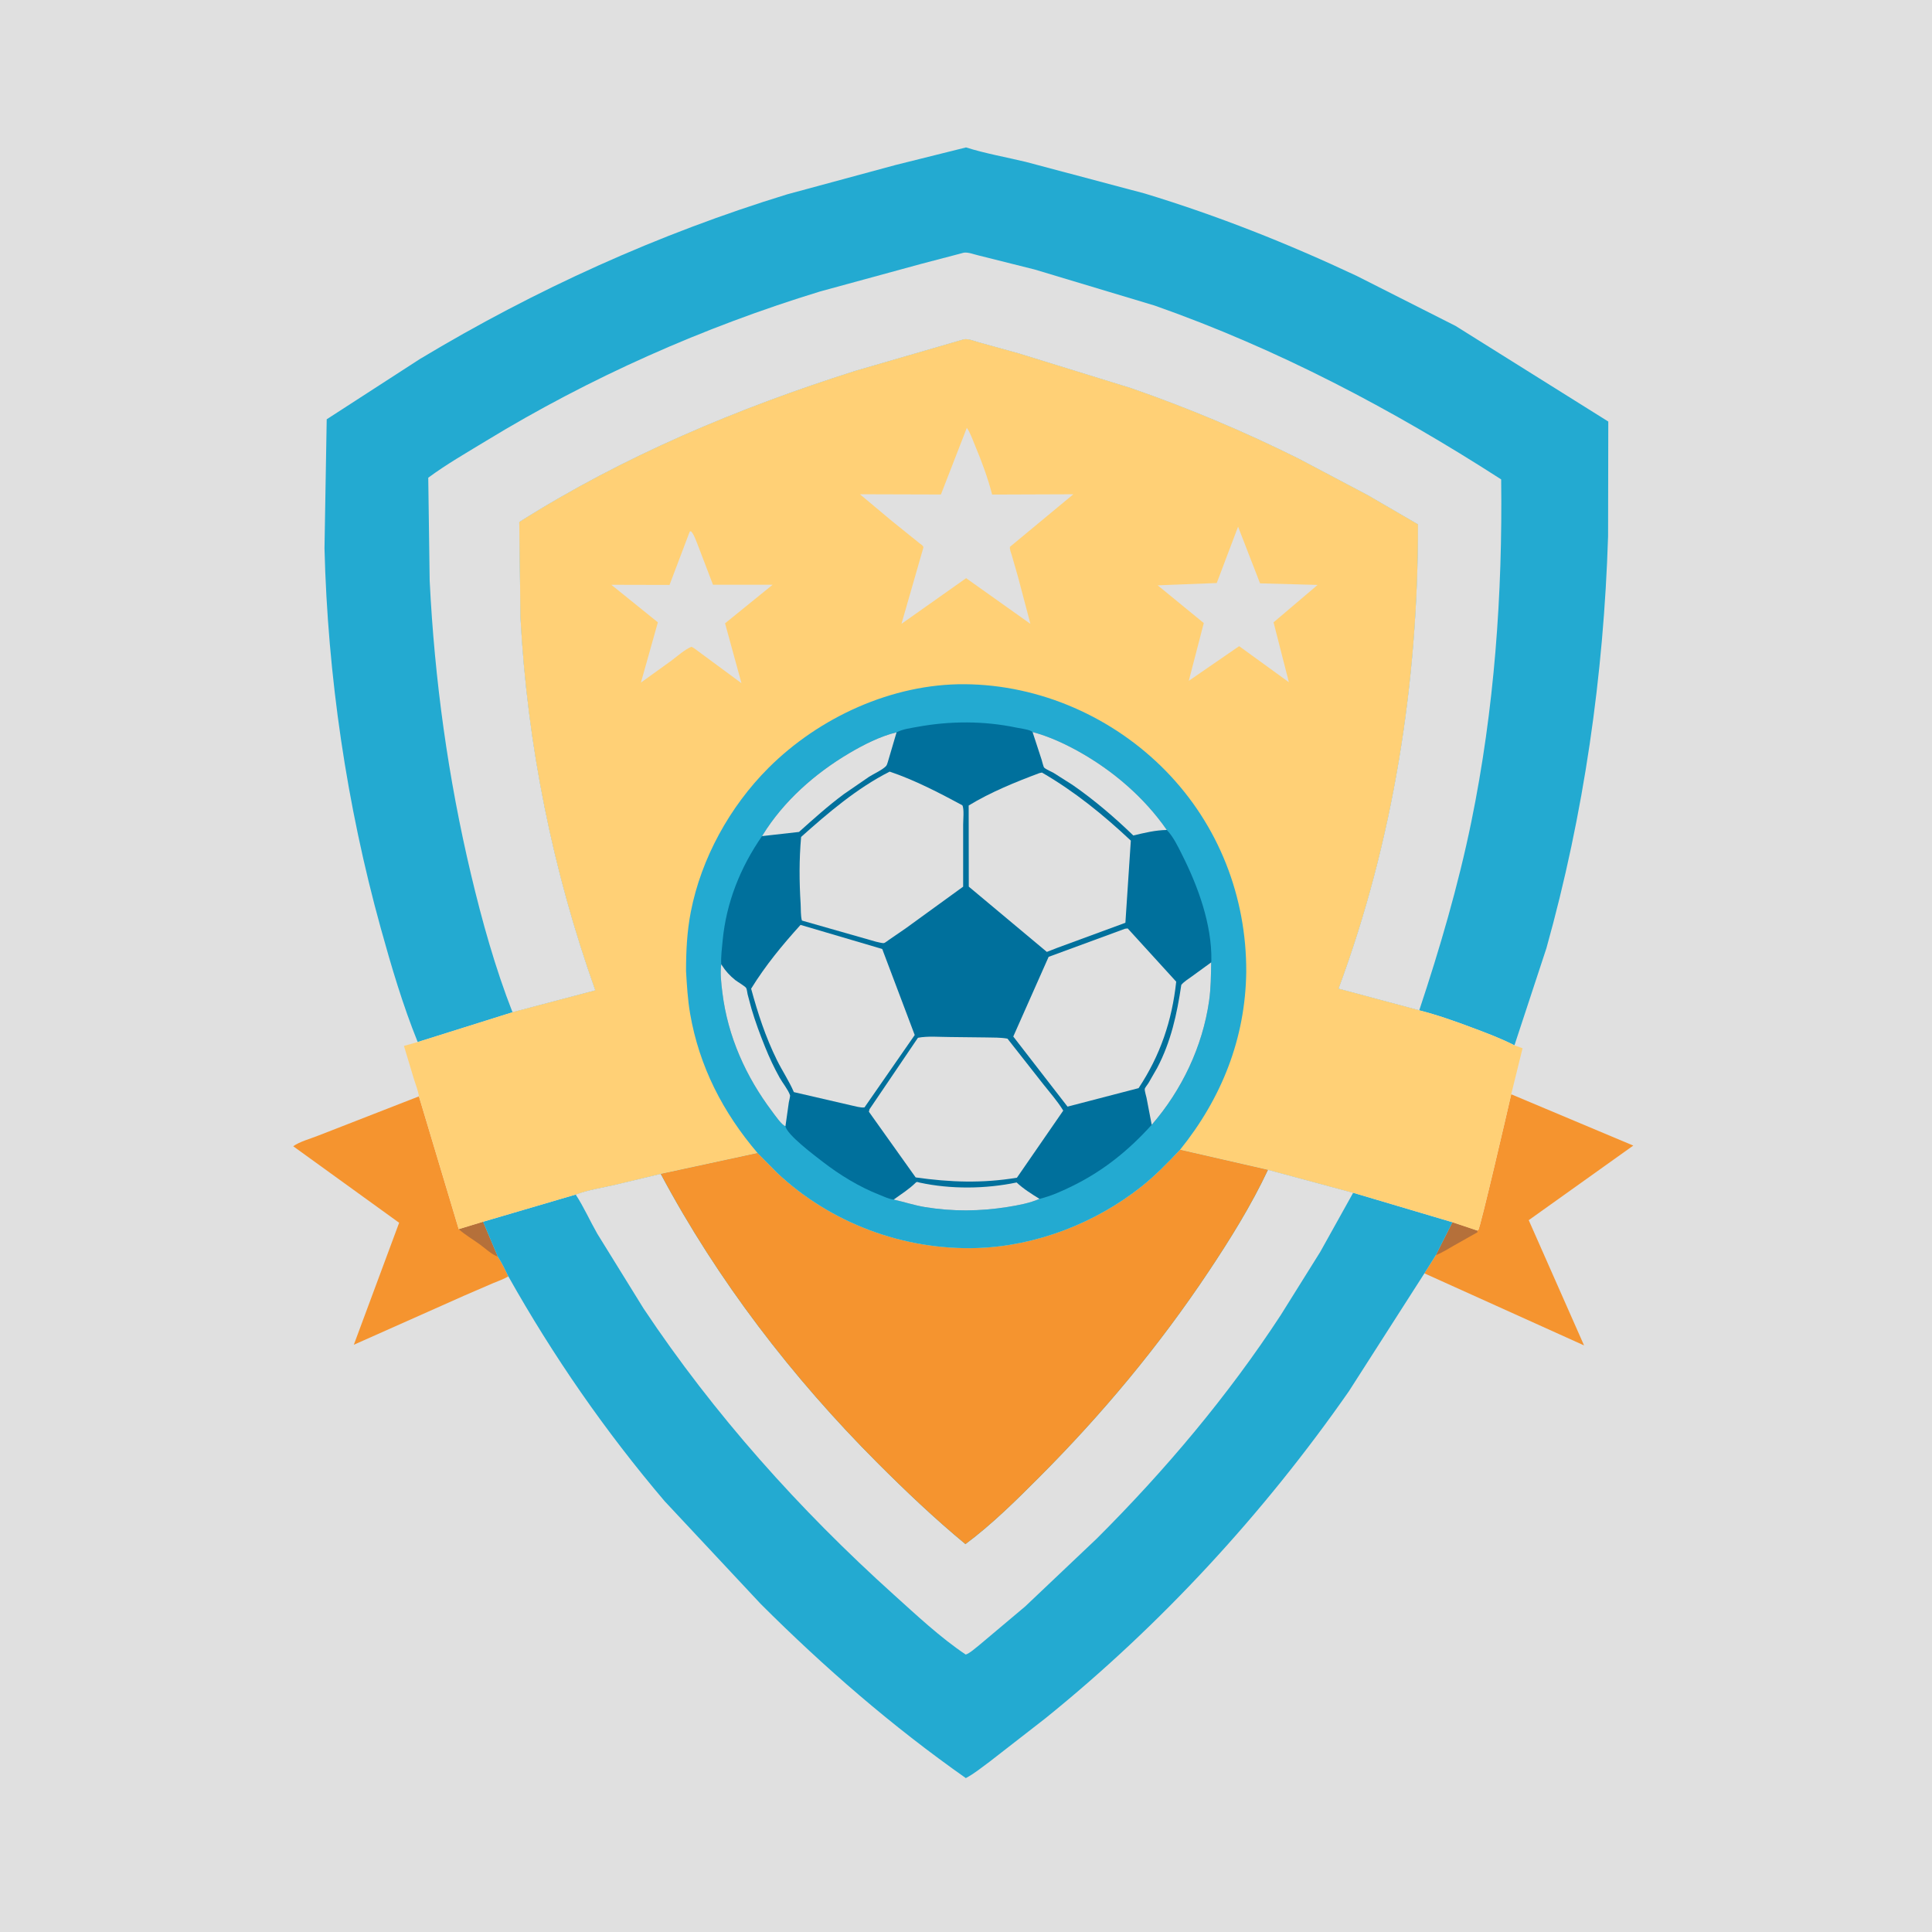
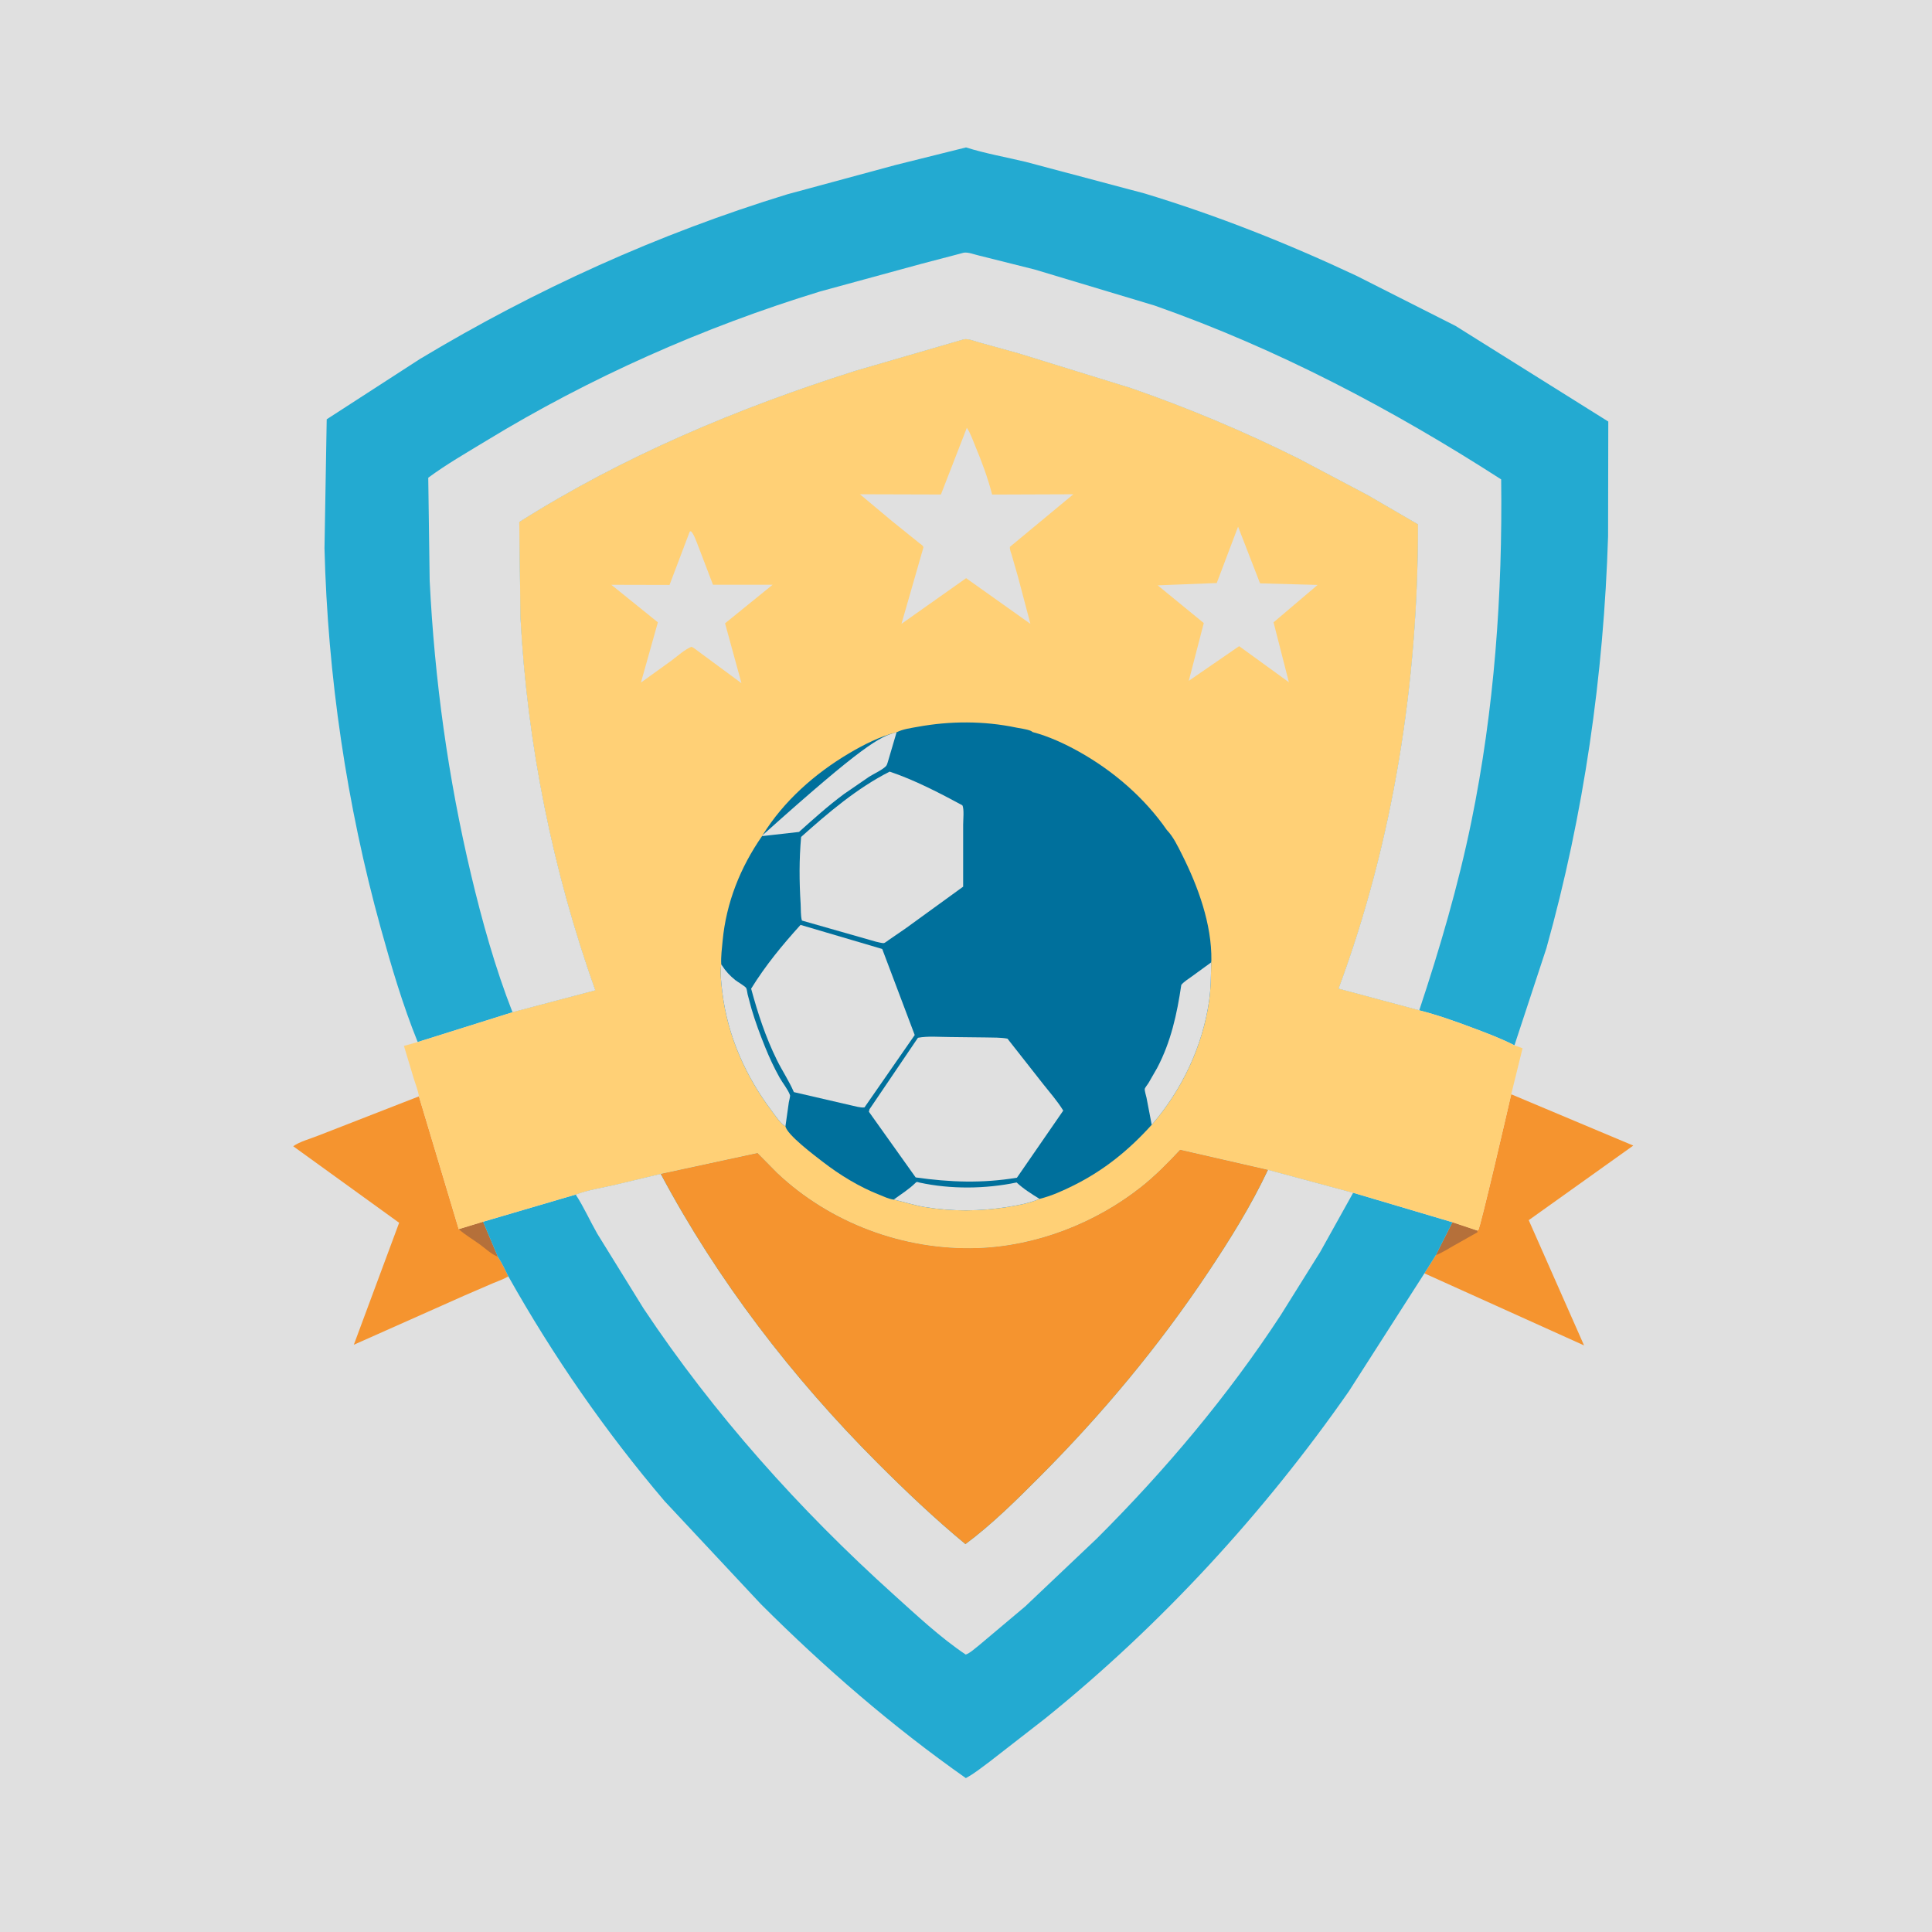
<svg xmlns="http://www.w3.org/2000/svg" version="1.1" style="display: block;" viewBox="0 0 2048 2048" width="1024" height="1024">
  <path transform="translate(0,0)" fill="rgb(224,224,224)" d="M -0 -0 L 2048 0 L 2048 2048 L -0 2048 L -0 -0 z" />
  <path transform="translate(0,0)" fill="rgb(245,148,47)" d="M 1601.96 1159.98 L 1731.34 1214.36 L 1620.52 1293.43 L 1679.16 1426.18 L 1509.92 1349.8 L 1522.04 1330.54 L 1539.69 1295.62 L 1565.86 1304.41 L 1567.06 1303.78 C 1569.07 1302.36 1598.82 1173.84 1601.96 1159.98 z" />
  <path transform="translate(0,0)" fill="rgb(181,112,58)" d="M 1539.69 1295.62 L 1565.86 1304.41 L 1566.27 1306.19 L 1540.91 1320.51 C 1534.64 1324.07 1528.79 1327.92 1522.04 1330.54 L 1539.69 1295.62 z" />
  <path transform="translate(0,0)" fill="rgb(245,148,47)" d="M 444.071 1162.19 L 486.264 1302.98 L 512.045 1295.12 L 527.663 1332.11 C 532.067 1338.63 535.362 1345.99 538.882 1353.03 C 533.931 1355.98 528.045 1357.93 522.737 1360.19 L 492.985 1373.03 L 375.063 1425.5 L 423.1 1296.19 L 310.822 1215.07 C 317.696 1210.06 329.579 1206.97 337.733 1203.65 L 444.071 1162.19 z" />
  <path transform="translate(0,0)" fill="rgb(181,112,58)" d="M 486.264 1302.98 L 512.045 1295.12 L 527.663 1332.11 C 520.929 1329.62 514.58 1323.47 508.791 1319.25 C 501.342 1313.82 493.141 1309.11 486.264 1302.98 z" />
  <path transform="translate(0,0)" fill="rgb(35,170,209)" d="M 802.996 1222.16 L 823.795 1243.22 C 880.443 1296.69 958.375 1325.52 1036 1322.95 C 1098.54 1320.87 1161.21 1296.49 1210.01 1257.77 C 1224.82 1246.02 1238 1232.43 1250.96 1218.71 L 1344.1 1240.03 L 1434.42 1264.38 L 1539.69 1295.62 L 1522.04 1330.54 L 1509.92 1349.8 L 1429.84 1474.85 C 1339.93 1603.8 1230.66 1722.61 1108.23 1821.43 L 1048.98 1867.49 C 1040.93 1873.37 1032.63 1880.26 1023.81 1884.85 C 945.621 1829.84 874.077 1767.83 806.468 1700.33 L 704.51 1591.29 C 641.601 1517.27 586.449 1437.69 538.882 1353.03 C 535.362 1345.99 532.067 1338.63 527.663 1332.11 L 512.045 1295.12 L 610.254 1266.27 C 623.31 1261.26 638.991 1258.96 652.674 1255.76 L 700.4 1244.32 L 802.996 1222.16 z" />
  <path transform="translate(0,0)" fill="rgb(224,224,224)" d="M 1344.1 1240.03 L 1434.42 1264.38 L 1399.49 1327.09 L 1357.56 1394.19 C 1301.37 1480.06 1235.24 1558.48 1162.7 1630.89 L 1086.8 1702.85 L 1038.09 1743.84 C 1033.94 1747.03 1028.53 1752.23 1023.72 1753.91 C 996.745 1735.84 971.546 1712.14 947.397 1690.39 C 847.557 1600.48 756.675 1498.94 682.156 1387 L 633.128 1307.75 C 625.33 1294.12 618.841 1279.38 610.254 1266.27 C 623.31 1261.26 638.991 1258.96 652.674 1255.76 L 700.4 1244.32 C 760.521 1357.19 839.899 1460.37 930.194 1550.75 C 959.967 1580.55 990.939 1609.96 1023.41 1636.8 C 1051.34 1616.07 1077.46 1590.18 1102 1565.55 C 1168.8 1498.53 1228.4 1427.02 1280.93 1348.27 C 1303.94 1313.78 1326.45 1277.61 1344.1 1240.03 z" />
  <path transform="translate(0,0)" fill="rgb(245,148,47)" d="M 802.996 1222.16 L 823.795 1243.22 C 880.443 1296.69 958.375 1325.52 1036 1322.95 C 1098.54 1320.87 1161.21 1296.49 1210.01 1257.77 C 1224.82 1246.02 1238 1232.43 1250.96 1218.71 L 1344.1 1240.03 C 1326.45 1277.61 1303.94 1313.78 1280.93 1348.27 C 1228.4 1427.02 1168.8 1498.53 1102 1565.55 C 1077.46 1590.18 1051.34 1616.07 1023.41 1636.8 C 990.939 1609.96 959.967 1580.55 930.194 1550.75 C 839.899 1460.37 760.521 1357.19 700.4 1244.32 L 802.996 1222.16 z" />
  <path transform="translate(0,0)" fill="rgb(35,170,209)" d="M 442.784 1104.6 C 426.871 1065.22 414.846 1024.43 403.527 983.539 C 367.5 853.369 347.324 716.283 343.979 581.19 L 346.324 444.474 L 445 380.638 C 567.474 306.986 697.838 247.878 834.5 205.987 L 949 174.988 L 1024.01 156.277 C 1044.65 162.787 1066.42 166.553 1087.5 171.635 L 1213.45 205.121 C 1290.49 228.473 1365.21 258.163 1438 292.392 L 1542.97 345.503 L 1704.85 446.847 L 1704.63 568.463 C 1700.01 715.949 1679.04 862.984 1639.26 1005.13 L 1605.37 1108.1 C 1591.19 1100.8 1575.85 1095.09 1560.93 1089.49 C 1542.38 1082.53 1523.66 1075.89 1504.46 1070.99 L 1418.85 1048.04 C 1476.95 891.472 1503.4 722.705 1503.06 555.87 L 1450.13 525.08 L 1376.61 486.225 C 1319.02 457.501 1259.49 432.473 1198.68 411.382 L 1080.1 374.715 L 1038.12 363.076 C 1033.61 361.834 1025.75 358.533 1021.3 359.857 L 906.701 393.174 C 782.356 432.627 660.974 483.507 550.456 553.403 L 551.763 654.786 C 558.891 789.086 585.96 923.154 631.091 1049.82 L 543.28 1073.04 L 442.784 1104.6 z" />
  <path transform="translate(0,0)" fill="rgb(224,224,224)" d="M 543.28 1073.04 C 524.906 1026.08 511.059 976.402 499.399 927.377 C 475.042 824.958 460.619 720.48 455.464 615.345 L 453.969 506.4 C 473.183 492.163 494.628 479.927 515.059 467.469 C 625.509 400.126 745.779 346.753 869.49 308.922 L 976.828 279.638 L 1016.81 269.155 L 1021.65 267.85 C 1026.46 267.163 1032.59 269.724 1037.32 270.778 L 1096.79 285.688 L 1224 323.926 C 1353.86 369.581 1475.8 433.769 1591.3 508.176 C 1592.85 629.862 1584.1 751.989 1559.62 871.364 C 1545.79 938.786 1526.18 1005.71 1504.46 1070.99 L 1418.85 1048.04 C 1476.95 891.472 1503.4 722.705 1503.06 555.87 L 1450.13 525.08 L 1376.61 486.225 C 1319.02 457.501 1259.49 432.473 1198.68 411.382 L 1080.1 374.715 L 1038.12 363.076 C 1033.61 361.834 1025.75 358.533 1021.3 359.857 L 906.701 393.174 C 782.356 432.627 660.974 483.507 550.456 553.403 L 551.763 654.786 C 558.891 789.086 585.96 923.154 631.091 1049.82 L 543.28 1073.04 z" />
  <path transform="translate(0,0)" fill="rgb(255,208,118)" d="M 631.091 1049.82 C 585.96 923.154 558.891 789.086 551.763 654.786 L 550.456 553.403 C 660.974 483.507 782.356 432.627 906.701 393.174 L 1021.3 359.857 C 1025.75 358.533 1033.61 361.834 1038.12 363.076 L 1080.1 374.715 L 1198.68 411.382 C 1259.49 432.473 1319.02 457.501 1376.61 486.225 L 1450.13 525.08 L 1503.06 555.87 C 1503.4 722.705 1476.95 891.472 1418.85 1048.04 L 1504.46 1070.99 C 1523.66 1075.89 1542.38 1082.53 1560.93 1089.49 C 1575.85 1095.09 1591.19 1100.8 1605.37 1108.1 L 1613.98 1111.2 L 1601.96 1159.98 C 1598.82 1173.84 1569.07 1302.36 1567.06 1303.78 L 1565.86 1304.41 L 1539.69 1295.62 L 1434.42 1264.38 L 1344.1 1240.03 L 1250.96 1218.71 C 1238 1232.43 1224.82 1246.02 1210.01 1257.77 C 1161.21 1296.49 1098.54 1320.87 1036 1322.95 C 958.375 1325.52 880.443 1296.69 823.795 1243.22 L 802.996 1222.16 L 700.4 1244.32 L 652.674 1255.76 C 638.991 1258.96 623.31 1261.26 610.254 1266.27 L 512.045 1295.12 L 486.264 1302.98 L 444.071 1162.19 C 443.274 1156.14 440.466 1149.39 438.67 1143.53 L 428.206 1108.71 L 442.784 1104.6 L 543.28 1073.04 L 631.091 1049.82 z" />
  <path transform="translate(0,0)" fill="rgb(224,224,224)" d="M 731.166 563.5 L 732.416 563.132 C 735.587 566.232 737.577 572.632 739.333 576.764 L 755.798 619.868 L 818.998 619.861 L 768.602 660.745 L 785.979 724.204 L 735.5 686.955 L 732.984 685.578 C 725.53 688.715 718.144 695.493 711.629 700.363 L 679.414 723.541 L 697.366 659.699 L 648.05 619.909 L 709.724 620.057 L 731.166 563.5 z" />
  <path transform="translate(0,0)" fill="rgb(224,224,224)" d="M 1312.41 558.293 L 1335.72 618.376 L 1396.72 620.042 L 1350.02 659.719 L 1366.28 723.196 L 1313.55 684.957 L 1260.17 721.693 L 1276.06 660.467 L 1227.22 620.48 L 1289.8 618.039 L 1312.41 558.293 z" />
  <path transform="translate(0,0)" fill="rgb(224,224,224)" d="M 1024.89 453.509 C 1028.92 459.438 1031.26 466.763 1034.02 473.339 C 1040.85 489.599 1047.32 507.164 1051.69 524.263 L 1137.79 523.952 L 1070.56 579.69 C 1070.22 582.777 1071.84 586.074 1072.68 589.075 L 1079.24 611.913 L 1092.26 661.285 L 1024.13 612.887 L 955.597 661.298 L 978.848 580.353 C 978.981 578.566 975.878 576.817 974.653 575.811 L 945.871 552.642 L 911.579 523.938 L 997.416 524.188 L 1024.89 453.509 z" />
-   <path transform="translate(0,0)" fill="rgb(35,170,209)" d="M 727.228 1029.45 C 727.246 1008.26 728.235 987.418 732.295 966.556 C 743.337 909.827 773.693 854.961 814.5 814.144 C 868.292 760.338 945.833 724.769 1022.5 725.297 C 1102.41 725.848 1180.03 760.178 1235.8 817.232 C 1291.81 874.534 1321.41 950.577 1321.07 1030.37 C 1320.14 1100.79 1295.02 1164.07 1250.96 1218.71 C 1238 1232.43 1224.82 1246.02 1210.01 1257.77 C 1161.21 1296.49 1098.54 1320.87 1036 1322.95 C 958.375 1325.52 880.443 1296.69 823.795 1243.22 L 802.996 1222.16 C 766.375 1179.32 741.172 1130.36 731.557 1074.54 C 728.99 1059.64 728.127 1044.52 727.228 1029.45 z" />
  <path transform="translate(0,0)" fill="rgb(0,112,156)" d="M 950.401 776.281 C 956.992 772.856 965.526 771.781 972.811 770.452 C 1007.19 764.18 1042.93 764.085 1077.22 771.259 C 1081.89 772.237 1087.91 772.864 1092.31 774.592 C 1093.44 775.033 1093.73 775.338 1094.57 776.002 C 1111.52 780.438 1128.64 788.34 1143.87 796.863 C 1180.02 817.089 1213.16 845.581 1236.87 879.811 C 1243.83 887.046 1248.47 896.974 1252.96 905.875 C 1269.97 939.591 1284.62 979.738 1284.11 1018 L 1283.91 1020.16 C 1283.66 1033.76 1283.63 1047.47 1281.7 1060.95 C 1274.8 1109.23 1252.79 1155.61 1220.86 1192.34 C 1196.77 1219.04 1170.56 1240.38 1138.27 1256.5 C 1126.95 1262.15 1114.25 1267.89 1101.91 1270.85 C 1091.53 1275.42 1078.99 1277.71 1067.78 1279.48 C 1038.6 1284.09 1009.7 1284.35 980.5 1279.55 C 969.245 1277.7 958.426 1274.1 947.335 1271.6 C 942.141 1271.01 936.866 1268.38 932.006 1266.46 C 910.604 1258.01 890.172 1245.5 871.986 1231.44 C 864.263 1225.47 833.751 1202.65 832.625 1193.78 C 828.92 1193.1 821.066 1181.6 818.625 1178.37 C 790.582 1141.25 771.424 1098.53 765.743 1052.15 C 764.575 1042.62 763.23 1031.63 764.534 1022.14 C 764.105 1013.9 765.241 1005.45 766.015 997.246 C 769.826 956.876 784.756 919.497 807.799 886.311 L 808.425 885.28 C 830.602 849.283 863.852 819.977 899.931 798.61 C 915.302 789.506 932.962 780.512 950.401 776.281 z" />
  <path transform="translate(0,0)" fill="rgb(224,224,224)" d="M 947.335 1271.6 C 955.199 1265.9 963.777 1260.56 970.668 1253.7 C 972.054 1252.32 973.16 1253.24 974.932 1253.63 C 1007.97 1260.76 1044.63 1260.35 1077.67 1253.47 C 1084.87 1260.25 1093.53 1265.66 1101.91 1270.85 C 1091.53 1275.42 1078.99 1277.71 1067.78 1279.48 C 1038.6 1284.09 1009.7 1284.35 980.5 1279.55 C 969.245 1277.7 958.426 1274.1 947.335 1271.6 z" />
  <path transform="translate(0,0)" fill="rgb(224,224,224)" d="M 832.625 1193.78 C 828.92 1193.1 821.066 1181.6 818.625 1178.37 C 790.582 1141.25 771.424 1098.53 765.743 1052.15 C 764.575 1042.62 763.23 1031.63 764.534 1022.14 L 765.211 1023.23 C 769.126 1029.42 773.72 1034.29 779.373 1038.89 C 781.55 1040.66 790.061 1045.52 791.017 1047.39 C 791.799 1048.93 792.104 1052.31 792.522 1054.09 L 796.59 1069.3 C 800.666 1083.16 805.694 1096.64 811.096 1110.03 C 815.565 1121.11 820.577 1131.85 826.397 1142.29 C 829.475 1147.81 835.591 1155.3 837.475 1161.03 C 837.793 1162 836.399 1167.24 836.191 1168.48 L 832.625 1193.78 z" />
  <path transform="translate(0,0)" fill="rgb(224,224,224)" d="M 1283.91 1020.16 C 1283.66 1033.76 1283.63 1047.47 1281.7 1060.95 C 1274.8 1109.23 1252.79 1155.61 1220.86 1192.34 L 1215.36 1163.69 C 1214.88 1161.22 1213.23 1156.45 1213.51 1154.26 C 1213.66 1153.11 1216.7 1149.26 1217.42 1148.11 L 1226.65 1132.05 C 1241.25 1104.33 1247.7 1074.79 1252.22 1044.04 C 1255.02 1040.59 1259.82 1037.67 1263.43 1035.05 L 1283.91 1020.16 z" />
-   <path transform="translate(0,0)" fill="rgb(224,224,224)" d="M 807.799 886.311 L 808.425 885.28 C 830.602 849.283 863.852 819.977 899.931 798.61 C 915.302 789.506 932.962 780.512 950.401 776.281 L 942.055 804.621 C 941.53 806.167 940.435 810.704 939.462 811.822 C 935.921 815.889 926.154 820.299 921.358 823.344 L 894.645 841.708 C 877.957 854.062 862.416 868.052 846.964 881.898 L 807.799 886.311 z" />
-   <path transform="translate(0,0)" fill="rgb(224,224,224)" d="M 1094.57 776.002 C 1111.52 780.438 1128.64 788.34 1143.87 796.863 C 1180.02 817.089 1213.16 845.581 1236.87 879.811 C 1224.81 879.972 1213.04 882.866 1201.36 885.651 C 1181.38 866.329 1159.88 847.954 1137.03 832.105 L 1117.19 819.5 C 1114.27 817.781 1109.29 815.883 1106.87 813.719 C 1106.09 813.021 1104.58 806.644 1104.16 805.352 L 1094.57 776.002 z" />
-   <path transform="translate(0,0)" fill="rgb(224,224,224)" d="M 1192.61 984.5 L 1195.4 984.166 L 1246.83 1040.61 C 1242.38 1081.98 1229.96 1118.75 1206.96 1153.46 L 1131.63 1173.07 L 1074.11 1098.76 L 1111.59 1014.29 L 1192.61 984.5 z" />
+   <path transform="translate(0,0)" fill="rgb(224,224,224)" d="M 807.799 886.311 L 808.425 885.28 C 915.302 789.506 932.962 780.512 950.401 776.281 L 942.055 804.621 C 941.53 806.167 940.435 810.704 939.462 811.822 C 935.921 815.889 926.154 820.299 921.358 823.344 L 894.645 841.708 C 877.957 854.062 862.416 868.052 846.964 881.898 L 807.799 886.311 z" />
  <path transform="translate(0,0)" fill="rgb(224,224,224)" d="M 916.402 1173.89 C 912.472 1174.52 906.123 1172.49 902.065 1171.69 L 841.52 1157.68 C 836.578 1146.05 829.118 1135 823.5 1123.58 C 811.444 1099.06 803.369 1074.32 796.229 1048.04 C 811.42 1023.44 829.249 1001.81 848.609 980.429 L 935.041 1005.91 C 935.856 1007.4 935.615 1006.77 936.072 1008.29 L 969.641 1097.18 L 916.402 1173.89 z" />
  <path transform="translate(0,0)" fill="rgb(224,224,224)" d="M 973.066 1100.08 C 983.523 1098.08 996.17 1099.28 1006.95 1099.29 L 1045.38 1099.73 C 1052.83 1099.92 1060.63 1099.66 1067.96 1101.01 L 1105.71 1149.05 C 1112.89 1158.19 1121.09 1167.35 1127.08 1177.29 L 1077.99 1248.42 C 1041.29 1254.5 1007.31 1253.3 970.646 1248.12 L 921.063 1178.5 L 921.727 1175.84 L 973.066 1100.08 z" />
  <path transform="translate(0,0)" fill="rgb(224,224,224)" d="M 943.068 817.958 C 969.274 826.711 995.846 840.525 1020.12 853.628 C 1022.22 857.311 1020.95 869.461 1020.99 874.071 L 1020.98 939.896 L 960.131 984.048 L 942.377 996.235 C 941.397 996.885 938.012 999.574 937.01 999.732 C 935.325 999.998 930.649 998.62 928.791 998.295 L 850.07 975.838 C 848.609 970.556 849.043 963.693 848.701 958.148 C 847.211 933.95 847.083 911.368 849.214 887.187 C 877.906 861.559 908.58 835.414 943.068 817.958 z" />
-   <path transform="translate(0,0)" fill="rgb(224,224,224)" d="M 1101.85 819.5 L 1104.52 818.941 C 1139.31 839.123 1169.47 863.65 1198.72 891.09 L 1192.97 978.176 L 1120.12 1004.98 L 1109.7 1009.06 L 1026.95 939.868 L 1026.83 853.888 C 1049.78 839.843 1076.7 828.884 1101.85 819.5 z" />
</svg>